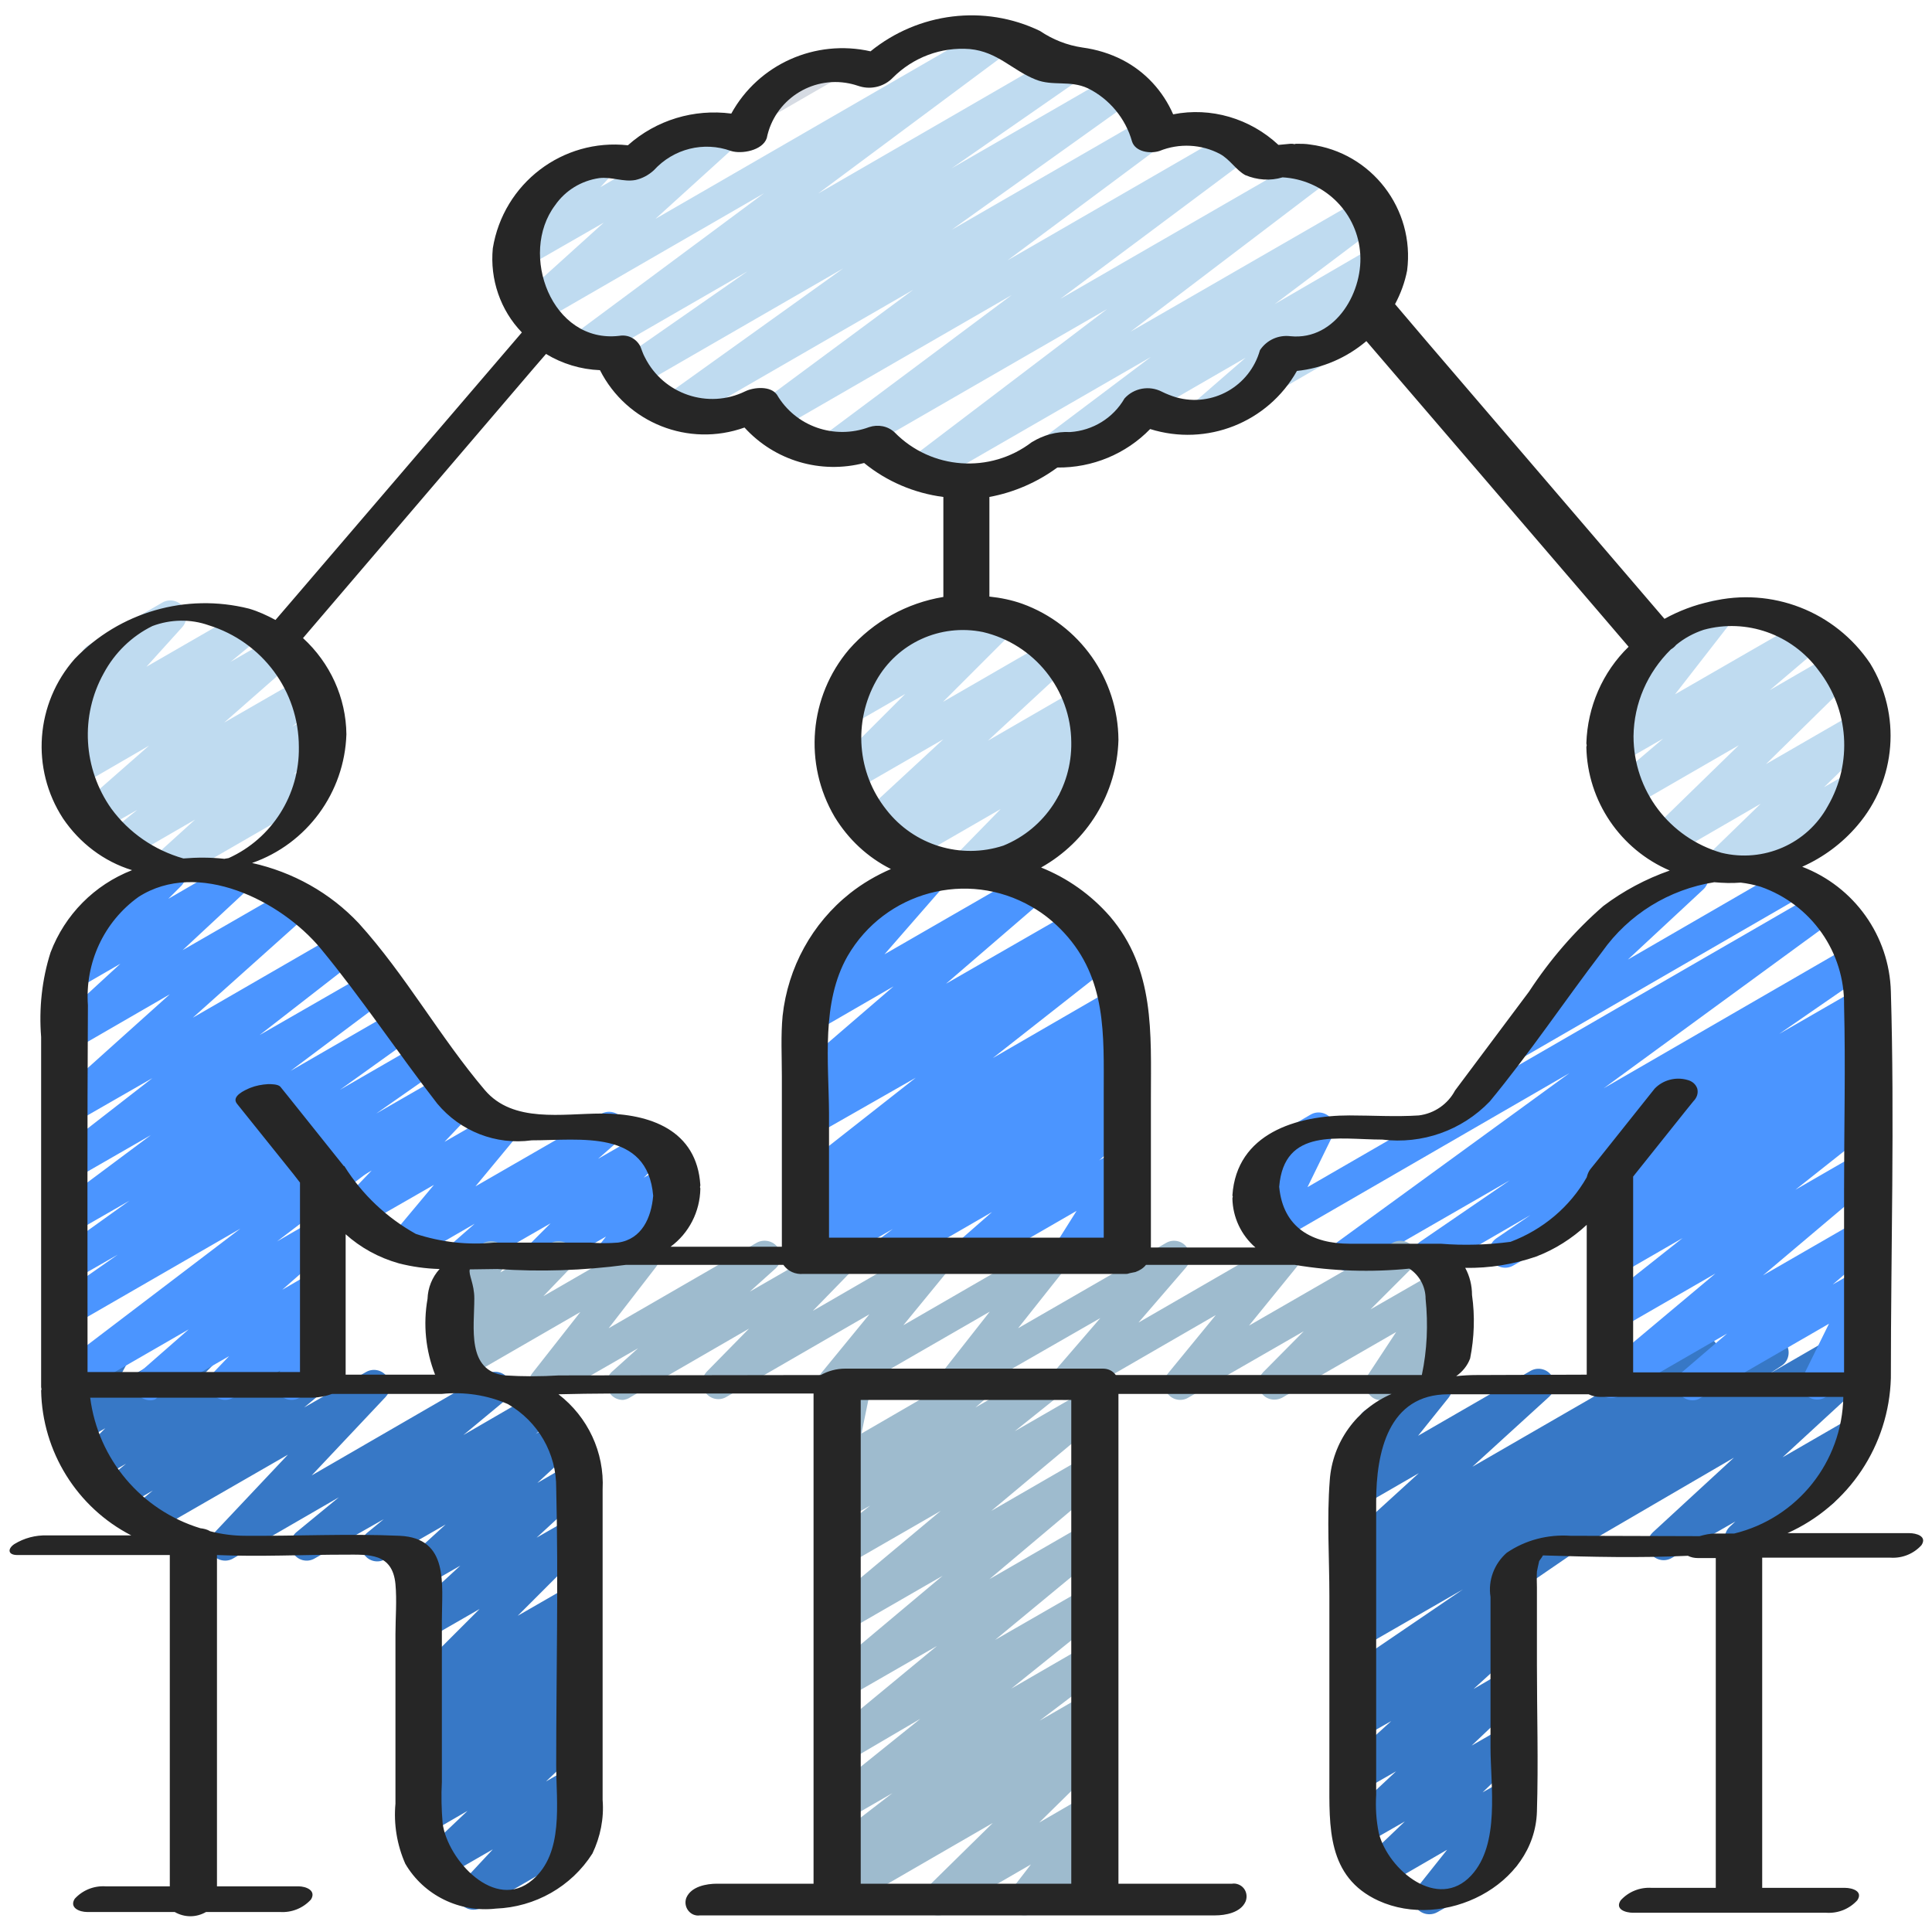
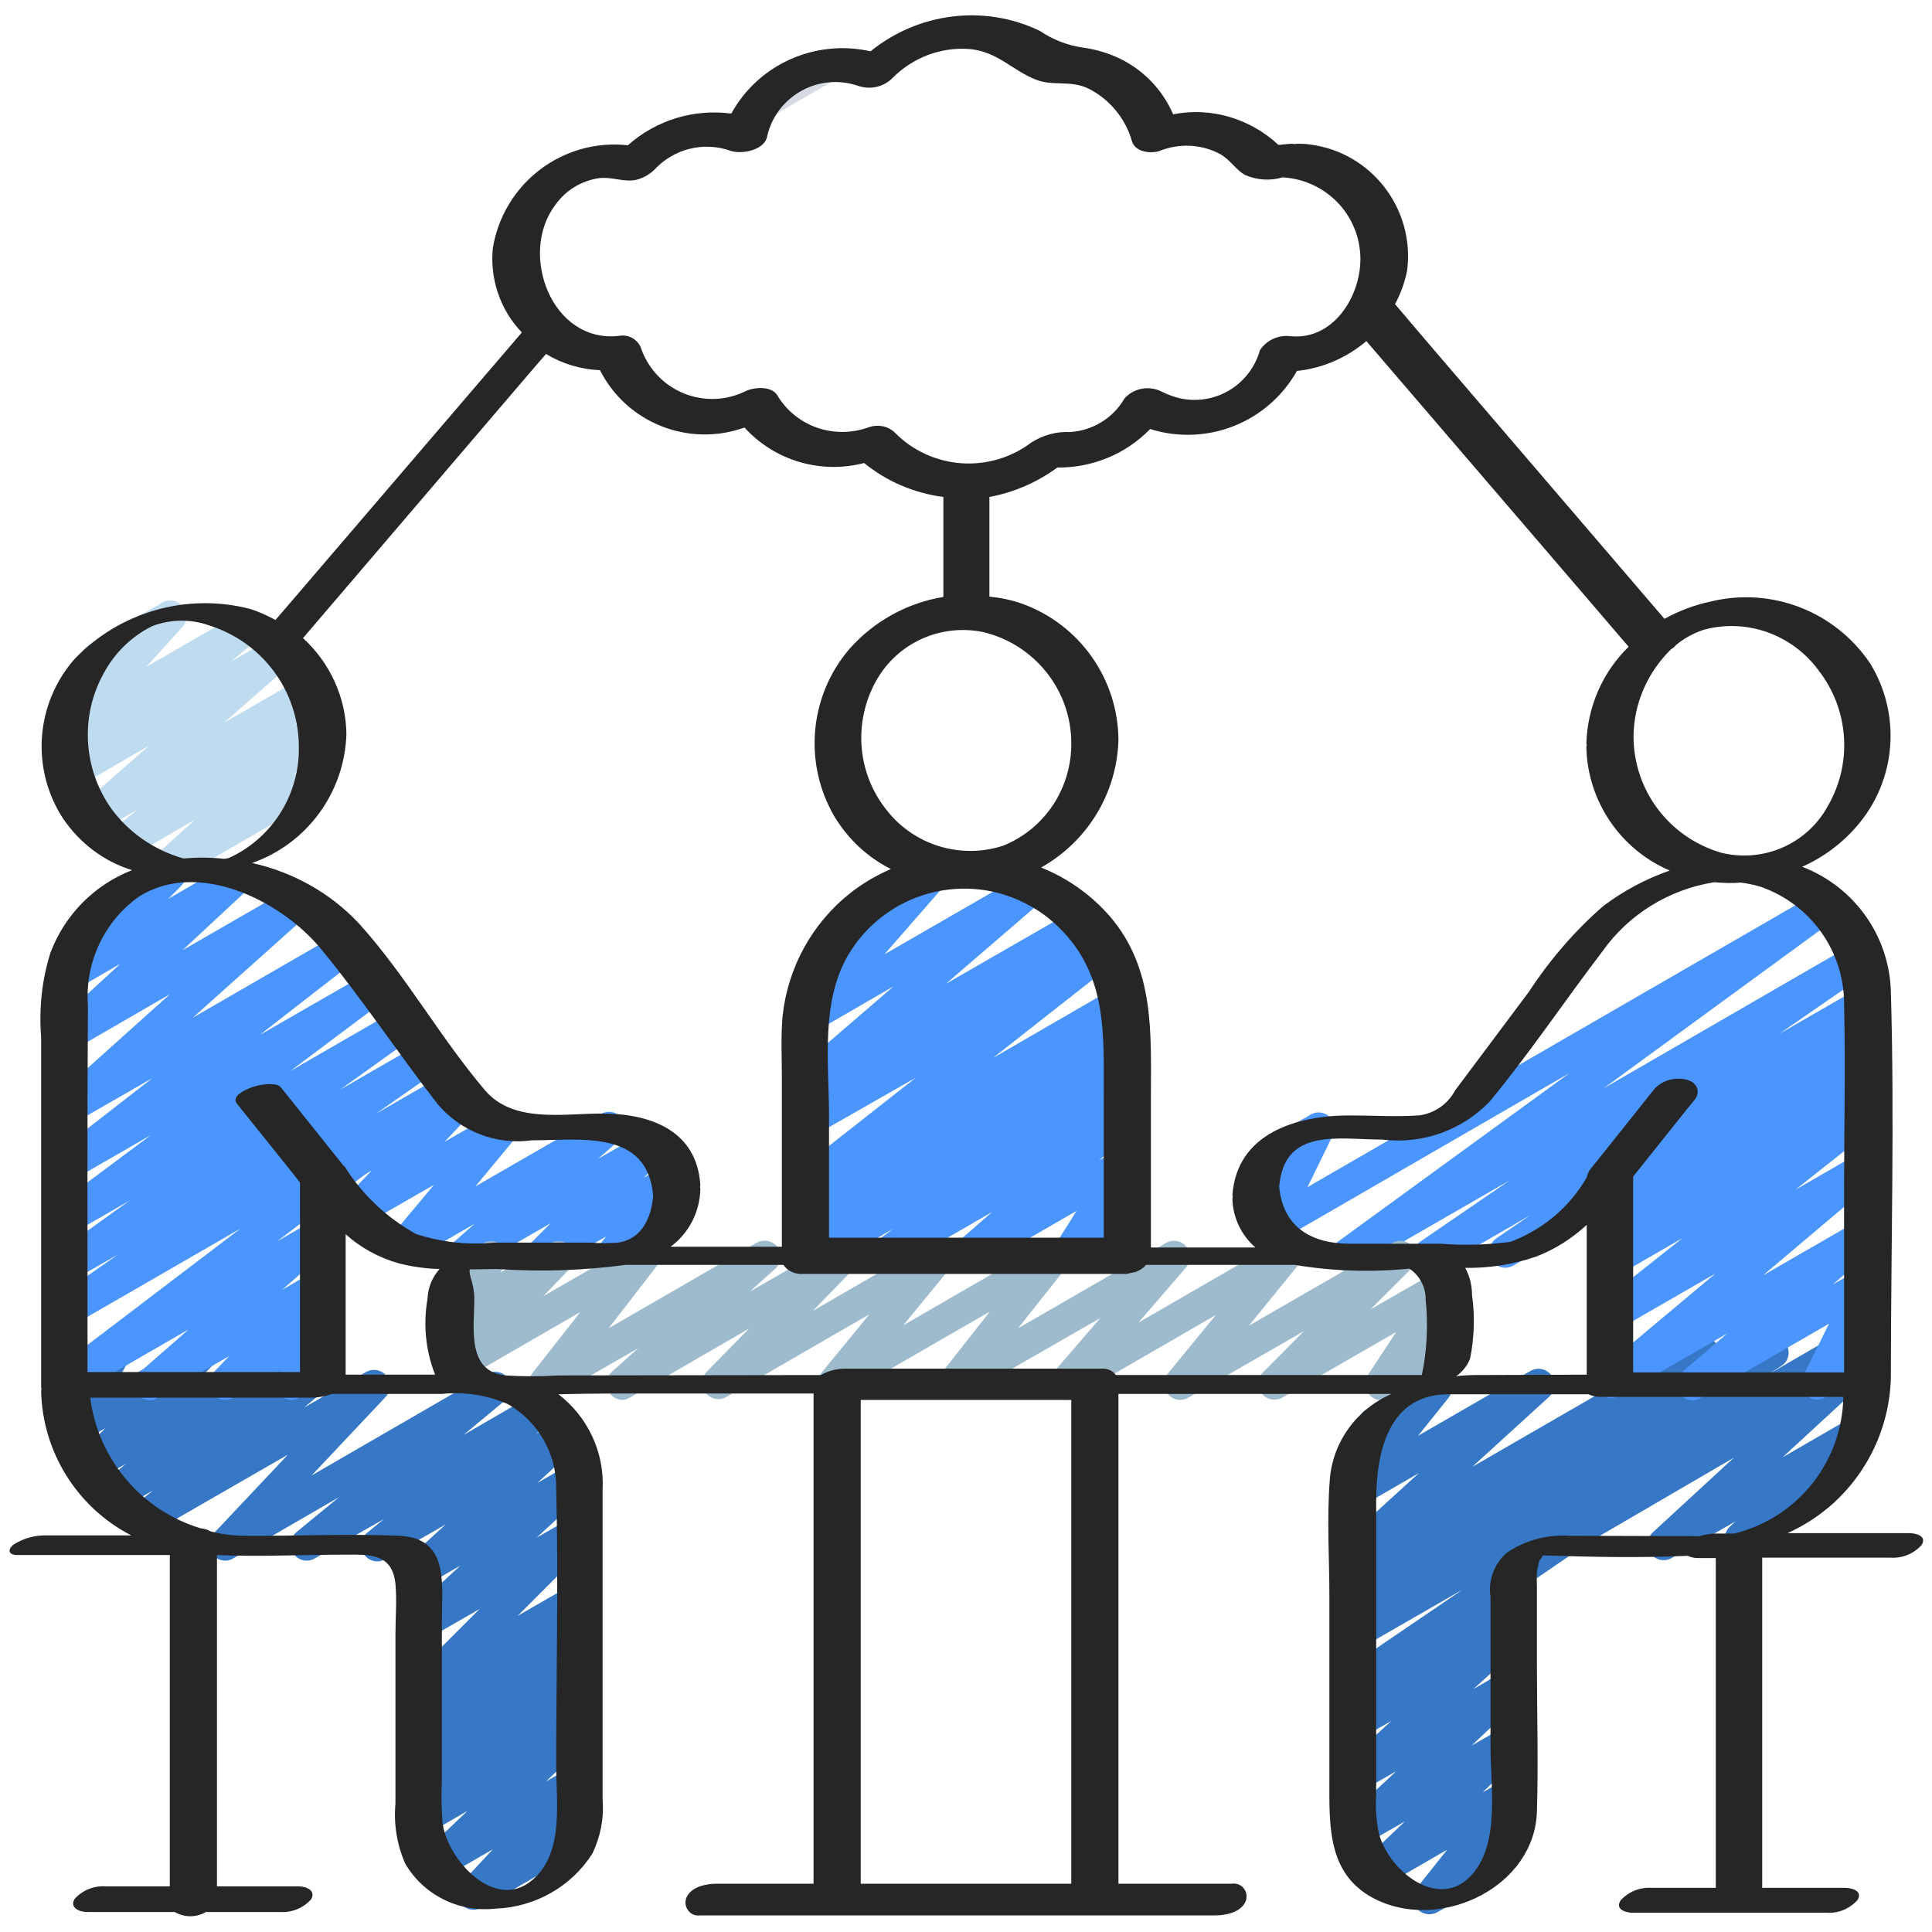
<svg xmlns="http://www.w3.org/2000/svg" version="1.1" id="Icons" x="0px" y="0px" viewBox="0 0 512 512" style="enable-background:new 0 0 512 512;" xml:space="preserve">
  <style type="text/css">
	.st0{fill:#BFDBF0;}
	.st1{fill:#3778C6;}
	.st2{fill:#4B95FF;}
	.st3{fill:#9EBBCE;}
	.st4{fill:#D6DBE3;}
	.st5{fill:#262626;}
</style>
  <path class="st0" d="M45,233.4c-2.4,0-4.3-1.9-4.3-4.3c0-1.2,0.5-2.4,1.4-3.2l9.6-8.7l-17.8,10.3c-2,1.2-4.7,0.5-5.8-1.6  c-1-1.8-0.6-4.1,1-5.4l7.3-5.9l-10,5.7c-2,1.2-4.6,0.5-5.8-1.5c-1-1.8-0.7-4.1,0.9-5.4l18-15.8l-18.6,10.8c-2.1,1.1-4.7,0.4-5.8-1.6  c-1-1.8-0.6-4,1-5.3l7.3-6l-3.4,2c-2,1.2-4.7,0.5-5.8-1.6c-0.9-1.6-0.7-3.6,0.5-4.9l10.8-12c-2.4,0-4.2-2-4.2-4.4  c0-1.5,0.8-2.8,2.1-3.6L43,159.7c2-1.2,4.7-0.5,5.8,1.6c0.9,1.6,0.7,3.6-0.5,4.9l-9.5,10.5l24.8-14.3c2-1.2,4.7-0.5,5.8,1.6  c1,1.8,0.6,4.1-1,5.4l-7.3,6l11.4-6.6c2-1.2,4.6-0.5,5.8,1.5c1,1.8,0.7,4-0.9,5.4l-18,15.8l20.5-11.8c2.1-1.2,4.7-0.4,5.8,1.6  c1,1.8,0.6,4.1-1,5.4l-7.3,5.9l4.9-2.8c2.1-1.1,4.7-0.4,5.8,1.7c0.9,1.7,0.6,3.8-0.8,5.1l-9.6,8.7l3.3-1.9c2.1-1.1,4.7-0.3,5.8,1.8  c1,2,0.4,4.4-1.5,5.6l-38.3,22.1C46.5,233.2,45.8,233.4,45,233.4z" />
  <path class="st1" d="M125.5,506.1c-2.4,0-4.3-1.9-4.3-4.3c0-1.1,0.4-2.1,1.2-2.9l8.2-8.8l-13.2,7.6c-2,1.2-4.6,0.6-5.9-1.4  c-1.1-1.8-0.8-4.1,0.8-5.4l11.6-11l-10.7,6.2c-1.9,1.1-4.4,0.6-5.6-1.2c-1.3-1.8-1-4.3,0.7-5.7l6-5l-1.1,0.6  c-1.9,1.1-4.3,0.6-5.6-1.2c-1.3-1.8-1-4.3,0.7-5.7l6.4-5.4l-1.5,0.9c-2.1,1.2-4.7,0.4-5.8-1.6c-1-1.8-0.6-4,0.9-5.3l5.5-4.7  l-0.6,0.4c-2.1,1.1-4.7,0.4-5.8-1.7c-0.9-1.7-0.6-3.7,0.7-5.1l19-19l-13.9,8c-2,1.2-4.7,0.5-5.8-1.6c-1-1.7-0.7-3.9,0.8-5.2  l13.8-12.7l-9.2,5.3c-2.1,1.1-4.7,0.4-5.8-1.6c-0.9-1.7-0.6-3.8,0.8-5.2l10.3-9.4l-16,9.2c-2,1.2-4.7,0.5-5.8-1.6  c-1-1.8-0.6-4.1,1-5.4l4.4-3.6L83.4,413c-2,1.2-4.7,0.5-5.8-1.6c-1-1.8-0.6-4.1,1-5.4l11.2-9.2l-28,16.2c-2,1.2-4.7,0.5-5.8-1.6  c-0.9-1.6-0.7-3.7,0.6-5l19.7-20.9l-36.3,20.9c-2,1.2-4.7,0.5-5.8-1.6c-1-1.8-0.6-4.1,1-5.4l5.3-4.4l-8.4,4.9  c-2,1.2-4.7,0.4-5.8-1.6c-1-1.8-0.6-4.1,1-5.4l6.1-5l-7.3,4.2c-2.1,1.1-4.7,0.4-5.8-1.7c-0.9-1.6-0.6-3.7,0.7-5l6.9-6.9l-6.3,3.6  c-2,1.2-4.7,0.5-5.8-1.6c-0.7-1.3-0.8-2.9,0-4.1l4.2-7.7c-2.4-0.1-4.1-2.2-4-4.5c0.1-1.4,0.9-2.7,2.1-3.4l10.1-5.8  c2-1.2,4.7-0.5,5.8,1.6c0.7,1.3,0.8,2.9,0,4.1l-3.5,6.5L51.4,355c2.1-1.1,4.7-0.4,5.8,1.7c0.9,1.6,0.6,3.7-0.7,5l-6.9,6.9l23.6-13.7  c2-1.2,4.7-0.4,5.8,1.6c1,1.8,0.6,4.1-1,5.4l-6.1,5l9.2-5.3c2-1.2,4.6-0.5,5.8,1.6c1,1.8,0.6,4.1-1,5.4l-5.3,4.4l16.4-9.4  c2.1-1.2,4.7-0.4,5.8,1.6c0.9,1.6,0.7,3.6-0.6,5L82.6,391l46.5-26.9c2.1-1.2,4.7-0.4,5.8,1.6c1,1.8,0.6,4-1,5.4l-11.1,9.2l18.8-10.9  c2-1.2,4.7-0.5,5.8,1.6c1,1.8,0.6,4.1-1,5.4l-4.4,3.6l5.7-3.3c2.1-1.1,4.7-0.4,5.8,1.6c0.9,1.7,0.6,3.8-0.8,5.2l-10.3,9.5l8.6-5  c2-1.2,4.7-0.5,5.8,1.6c1,1.7,0.7,3.9-0.8,5.2l-13.8,12.7l8.9-5.1c2.1-1.1,4.7-0.4,5.8,1.7c0.9,1.7,0.6,3.7-0.7,5.1l-19,19l13.9-8  c2.1-1.2,4.7-0.4,5.8,1.6c1,1.8,0.6,4-0.9,5.3l-5.5,4.7l0.7-0.4c2-1.2,4.6-0.5,5.8,1.6c1,1.8,0.6,4.1-0.9,5.4l-6.4,5.4l1.5-0.9  c2-1.2,4.7-0.5,5.8,1.6c1,1.8,0.6,4-0.9,5.4l-6,5l1.1-0.6c2-1.2,4.6-0.6,5.9,1.4c1.1,1.8,0.7,4-0.8,5.4l-11.6,11l6.6-3.8  c2-1.2,4.7-0.5,5.8,1.6c0.9,1.6,0.7,3.7-0.6,5l-8.2,8.8l2.2-1.2c2-1.3,4.6-0.7,5.9,1.3c1.3,2,0.7,4.6-1.3,5.9  c-0.1,0.1-0.2,0.1-0.3,0.2l-27,15.6C127,505.9,126.3,506.1,125.5,506.1L125.5,506.1z" />
  <path class="st2" d="M122.9,336.8c-2.4,0-4.3-1.9-4.3-4.3c0-1.2,0.5-2.4,1.5-3.2l5.7-5l-16.6,9.6c-2,1.2-4.7,0.5-5.8-1.6  c-0.9-1.5-0.7-3.5,0.4-4.9l11.2-13.4l-19,10.9c-2,1.2-4.6,0.5-5.8-1.6c-0.9-1.6-0.7-3.7,0.6-5.1l7.7-8l-10,5.8  c-2,1.3-4.6,0.7-5.9-1.3c-1.3-2-0.7-4.6,1.3-5.9c0.1-0.1,0.2-0.1,0.3-0.2l36.1-20.8c2-1.2,4.7-0.5,5.8,1.6c0.9,1.6,0.7,3.7-0.6,5.1  l-7.7,8.1l13.9-8c2-1.2,4.7-0.5,5.8,1.6c0.9,1.5,0.7,3.5-0.4,4.8L126,314.4l33.3-19.2c2.1-1.2,4.7-0.4,5.8,1.6  c1,1.7,0.6,3.9-0.9,5.3l-5.7,5l12.5-7.2c2-1.2,4.7-0.5,5.8,1.6c1,1.7,0.7,3.8-0.7,5.2l-5.5,5.4l5.4-3.1c2-1.2,4.6-0.5,5.8,1.6  c0.9,1.5,0.7,3.4-0.4,4.8l-4.1,5.1c2.3,0.7,3.5,3,2.9,5.3c-0.3,1-1,1.9-2,2.5l-14,8.1c-2,1.2-4.6,0.5-5.8-1.6  c-0.9-1.5-0.7-3.4,0.4-4.8l1.8-2.3l-15,8.6c-2,1.2-4.7,0.5-5.8-1.6c-1-1.7-0.7-3.8,0.7-5.1l5.4-5.4L125,336.2  C124.4,336.6,123.6,336.8,122.9,336.8L122.9,336.8z" />
  <path class="st2" d="M39.9,371.1c-2.4,0-4.3-1.9-4.3-4.3c0-1.2,0.5-2.4,1.5-3.2L50,352.3l-30.5,17.6c-2,1.2-4.7,0.5-5.8-1.6  c-1.1-1.9-0.6-4.2,1.1-5.5l48.9-37.2l-44.2,25.5c-2.1,1.1-4.7,0.4-5.8-1.7c-1-1.9-0.5-4.2,1.2-5.5l16.3-11.4l-11.7,6.7  c-2.1,1.2-4.7,0.4-5.8-1.6c-1.1-1.9-0.6-4.3,1.2-5.5l19.4-13.9l-14.8,8.5c-2,1.2-4.7,0.5-5.8-1.6c-1.1-1.9-0.6-4.3,1.1-5.5L40,300.8  l-20.5,11.8c-2.1,1.1-4.7,0.4-5.8-1.6c-1-1.8-0.6-4.1,1.1-5.4l25.6-19.9l-20.9,12c-2,1.2-4.7,0.5-5.8-1.6c-1-1.8-0.7-4,0.9-5.3  L45,263.5l-25.6,14.8c-2,1.2-4.7,0.5-5.8-1.6c-1-1.7-0.7-3.9,0.8-5.2l17.5-16.1l-11.4,6.6c-2.1,1.1-4.7,0.4-5.8-1.7  c-0.9-1.7-0.6-3.7,0.7-5.1l8.3-8.3c-2.2-0.9-3.1-3.5-2.2-5.6c0.4-0.8,1-1.5,1.8-2l19.7-11.4c2.1-1.1,4.7-0.4,5.8,1.7  c0.9,1.7,0.6,3.7-0.7,5.1l-3.5,3.5l16.2-9.4c2-1.2,4.7-0.5,5.8,1.6c1,1.7,0.7,3.9-0.8,5.2l-17.4,16.2l28.3-16.3  c2-1.2,4.7-0.5,5.8,1.6c1,1.8,0.7,4-0.9,5.3l-30.5,27.3l38.6-22.3c2.1-1.1,4.7-0.4,5.8,1.6c1,1.8,0.6,4.1-1.1,5.4l-25.6,19.9  l28.7-16.5c2.1-1.2,4.7-0.4,5.8,1.6c1,1.9,0.6,4.2-1.1,5.5l-25.2,18.9l27.9-16.1c2.1-1.1,4.7-0.4,5.8,1.7c1,1.9,0.5,4.2-1.2,5.5  l-19.4,13.9l21.3-12.3c2-1.2,4.7-0.4,5.8,1.6c1.1,1.9,0.5,4.3-1.2,5.6l-16.3,11.4l17.9-10.3c2-1.2,4.6-0.5,5.8,1.5  c1.1,1.9,0.6,4.2-1.1,5.5l-48.9,37.2l9.5-5.5c2-1.2,4.7-0.5,5.8,1.6c1,1.8,0.6,4-0.9,5.3l-13,11.4l8.1-4.7c2-1.2,4.6-0.5,5.8,1.5  c1,1.7,0.7,3.8-0.6,5.1l-4.4,4.5c2.2-0.7,4.7,0.5,5.4,2.7c0.4,1.1,0.3,2.3-0.3,3.3l-2.2,4.1c2.2,0.9,3.3,3.3,2.4,5.5  c-0.4,0.9-1,1.7-1.9,2.2l-7.7,4.4c-2,1.2-4.7,0.5-5.8-1.6c-0.7-1.3-0.8-2.8-0.1-4.1l0.8-1.5l-12.5,7.2c-2,1.2-4.7,0.5-5.8-1.6  c-0.9-1.6-0.7-3.7,0.6-5.1l4.1-4.3l-19.1,11C41.3,370.9,40.6,371.1,39.9,371.1L39.9,371.1z" />
-   <path class="st0" d="M456,233.6c-2.4,0-4.3-1.9-4.3-4.3c0-1.2,0.5-2.3,1.3-3.1l13.6-13.2l-24,13.9c-2,1.2-4.6,0.5-5.8-1.5  c-1-1.7-0.7-3.9,0.7-5.2l23.3-22.7l-28.4,16.4c-2,1.2-4.7,0.4-5.8-1.6c-1-1.8-0.6-4,0.9-5.3l13.3-11.3l-11.5,6.6  c-2,1.2-4.7,0.5-5.8-1.6c-0.8-1.5-0.7-3.3,0.3-4.7l14-18l-0.8,0.5c-2,1.3-4.6,0.7-5.9-1.3s-0.7-4.6,1.3-5.9c0.1-0.1,0.2-0.1,0.3-0.2  l19.7-11.4c2-1.2,4.7-0.5,5.8,1.6c0.9,1.5,0.7,3.4-0.3,4.7l-14,18l33.5-19.3c2.1-1.2,4.7-0.4,5.8,1.6c1,1.8,0.6,4-0.9,5.3  l-13.3,11.3l17.1-9.9c2-1.2,4.6-0.5,5.8,1.5c1,1.7,0.7,3.9-0.7,5.2L468,202.5l23.9-13.8c2-1.2,4.6-0.5,5.8,1.5  c1,1.7,0.7,3.9-0.7,5.2l-13.6,13.2l6.6-3.8c2.1-1.1,4.7-0.3,5.8,1.8c1,2,0.4,4.4-1.5,5.6l-36.1,20.9  C457.5,233.4,456.8,233.6,456,233.6L456,233.6z" />
  <path class="st1" d="M411.5,413.6c-2.4,0-4.3-1.9-4.3-4.3c0-1.5,0.8-2.9,2.1-3.7l79.6-46c2.1-1.2,4.7-0.4,5.8,1.6  c1,1.7,0.6,3.9-0.8,5.2l-21.5,19.8l18-10.4c2.1-1.1,4.7-0.4,5.8,1.7c0.9,1.7,0.6,3.8-0.8,5.1l-10,9.1c0.5,0.4,1,0.8,1.3,1.4  c1.2,2,0.5,4.6-1.6,5.8l-21.7,12.5c-2.1,1.1-4.7,0.4-5.8-1.7c-0.9-1.7-0.6-3.8,0.8-5.1l1.5-1.4l-16.9,9.7c-2.1,1.2-4.7,0.4-5.8-1.6  c-1-1.7-0.6-3.9,0.8-5.2l21.5-19.8L413.7,413C413,413.4,412.3,413.6,411.5,413.6z" />
  <path class="st1" d="M378.8,507.3c-2.4,0-4.3-1.9-4.3-4.3c0-1,0.3-1.9,0.9-2.6l8.1-10.2l-17.1,9.9c-2,1.2-4.6,0.6-5.9-1.4  c-1.1-1.7-0.8-4,0.7-5.4l11.1-10.6l-11,6.3c-2,1.2-4.7,0.5-5.8-1.6c-1-1.7-0.7-3.9,0.8-5.2l13.7-12.8l-9.4,5.4  c-2.1,1.1-4.7,0.4-5.8-1.6c-0.9-1.7-0.6-3.8,0.8-5.2l13.1-11.9l-8.1,4.6c-2.1,1.2-4.7,0.4-5.8-1.6c-1-1.8-0.6-4,0.9-5.3l4.3-3.6  c-2.2,0.9-4.7-0.2-5.5-2.4c-0.7-1.9-0.1-4,1.6-5.1l31.6-21.5l-27.1,15.6c-2,1.2-4.7,0.4-5.8-1.6c-1.1-1.9-0.5-4.4,1.3-5.6l3.9-2.6  c-2.2,0.9-4.7-0.2-5.5-2.4c-0.7-1.8-0.1-3.9,1.5-5.1l7.9-5.5l-3.3,1.9c-1.9,1.1-4.3,0.6-5.6-1.2c-1.3-1.8-1-4.2,0.6-5.7l20.4-18.6  l-15.4,8.9c-2,1.2-4.7,0.5-5.8-1.6c-0.9-1.5-0.7-3.4,0.4-4.8l9-11.3h0c-2.4,0-4.3-1.9-4.3-4.3c0-1.5,0.8-2.9,2.1-3.7l16.5-9.5  c2-1.2,4.6-0.5,5.8,1.5c0.9,1.5,0.7,3.4-0.4,4.8l-8.1,10.1l29.8-17.2c2.1-1.2,4.7-0.4,5.8,1.6c1,1.7,0.6,3.9-0.8,5.2l-20.4,18.6  l58.9-34c2-1.2,4.7-0.5,5.8,1.6c1.1,1.9,0.6,4.3-1.3,5.6l-8,5.5l22.1-12.7c2.1-1.1,4.7-0.4,5.8,1.7c1,1.9,0.5,4.3-1.3,5.5l-3.2,2.1  l15.4-8.9c2-1.2,4.6-0.5,5.8,1.5c1.2,2,0.6,4.5-1.3,5.7L404.7,420c0.8,1.7,0.3,3.8-1.2,5l-4.3,3.6c2.2-0.9,4.7,0.2,5.5,2.4  c0.6,1.6,0.2,3.5-1.1,4.7l-13.1,11.9l8.1-4.7c2-1.2,4.6-0.5,5.8,1.5c1,1.7,0.7,3.9-0.8,5.3L390,462.6l8.7-5c2-1.2,4.6-0.6,5.9,1.4  c1.1,1.7,0.8,4-0.7,5.4l-11,10.6l6-3.4c2-1.2,4.7-0.5,5.8,1.6c0.9,1.5,0.7,3.4-0.3,4.7l-8.1,10.3c2-1.3,4.6-0.7,5.9,1.3  c1.3,2,0.7,4.6-1.3,5.9c-0.1,0.1-0.2,0.1-0.3,0.2L381,506.7C380.3,507.1,379.6,507.3,378.8,507.3L378.8,507.3z" />
  <g>
    <path class="st2" d="M448.6,371.1c-2.4,0-4.3-1.9-4.3-4.3c0-1.2,0.5-2.4,1.5-3.2l11.9-10.2l-28.6,16.5c-2,1.2-4.7,0.5-5.8-1.6   c-1-1.8-0.6-4.1,1-5.4l30.3-25.4l-25.5,14.7c-2.1,1.2-4.7,0.4-5.8-1.6c-1-1.8-0.6-4.1,1-5.4l21.6-17.1l-16.8,9.7   c-2,1.2-4.7,0.5-5.8-1.6c-1.1-1.9-0.6-4.3,1.2-5.6l3.1-2.2c-2.3,0.3-4.5-1.3-4.8-3.6c-0.2-1.6,0.4-3.1,1.7-4.1l7.5-5.6l-2.9,1.7   c-2.1,1.1-4.7,0.3-5.8-1.8c-1-2-0.4-4.4,1.5-5.6l67.8-39.1c2-1.2,4.7-0.4,5.8,1.6c1.1,1.9,0.6,4.2-1.1,5.5l-7.6,5.6l2.9-1.7   c2.1-1.1,4.7-0.4,5.8,1.7c1,1.9,0.5,4.2-1.2,5.5l-3,2.2c1.6-0.2,3.2,0.5,4.1,1.8c1.3,1.9,0.9,4.4-0.9,5.7l-21.6,17.1l16.8-9.7   c2-1.2,4.6-0.5,5.8,1.5c1,1.8,0.6,4.1-1,5.4L467.2,338l25.5-14.7c2.1-1.2,4.7-0.4,5.8,1.6c1,1.8,0.6,4-0.9,5.3l-11.9,10.2l7-4   c2-1.2,4.6-0.5,5.8,1.5c0.7,1.2,0.8,2.7,0.1,4l-6.9,14l1-0.6c2-1.2,4.7-0.4,5.8,1.6c1.2,2,0.5,4.6-1.6,5.8l-13.2,7.6   c-2,1.2-4.6,0.5-5.8-1.5c-0.7-1.2-0.8-2.7-0.1-4l6.9-14l-34.1,19.7C450,370.9,449.3,371.1,448.6,371.1L448.6,371.1z" />
    <path class="st2" d="M357,336.8c-2.4,0-4.2-2-4.2-4.3c0-1.3,0.6-2.6,1.7-3.4l61.4-44.7l-77.3,44.7c-2,1.2-4.6,0.5-5.8-1.5   c-0.7-1.2-0.8-2.8-0.1-4l6.7-13.7l-1.6,0.9c-2,1.3-4.6,0.7-5.9-1.3c-1.3-2-0.7-4.6,1.3-5.9c0.1-0.1,0.2-0.1,0.3-0.2l13.8-8   c2-1.2,4.6-0.5,5.8,1.5c0.7,1.2,0.8,2.8,0.1,4l-6.7,13.7l135.2-78.1c2-1.2,4.7-0.4,5.8,1.6c1.1,1.9,0.6,4.3-1.2,5.5L425,288.4   l65.9-38.1c2-1.2,4.6-0.5,5.8,1.5c1.2,1.9,0.6,4.5-1.3,5.7L471.5,274l21-12.1c2.1-1.1,4.7-0.4,5.8,1.7c1,1.9,0.5,4.2-1.2,5.5   l-72.9,50.3c0.1,1.6-0.8,3.1-2.1,3.8l-21.1,12.2c-2.1,1.2-4.7,0.4-5.8-1.6c-1.1-1.9-0.5-4.3,1.3-5.6l9.1-6.2l-24.7,14.3   c-2.1,1.1-4.7,0.4-5.8-1.7c-1-1.9-0.5-4.3,1.2-5.5l23.8-16.3l-40.8,23.5C358.5,336.6,357.7,336.8,357,336.8L357,336.8z" />
-     <path class="st2" d="M400.6,281.2c-2.4,0-4.3-1.9-4.3-4.3c0-1.2,0.5-2.3,1.4-3.1l25.7-23.8c-0.8-0.4-1.5-1-2-1.8   c-1.2-2-0.5-4.6,1.6-5.8l23.4-13.5c2-1.2,4.6-0.5,5.8,1.5c1,1.7,0.7,3.9-0.8,5.3l-20,18.6l41.3-23.9c2.1-1.1,4.7-0.3,5.8,1.8   c1,2,0.4,4.4-1.5,5.6l-74.2,42.9C402.1,281.1,401.4,281.3,400.6,281.2L400.6,281.2z" />
  </g>
  <path class="st3" d="M165.1,371c-2.4,0-4.3-1.9-4.3-4.3c0-1.2,0.5-2.4,1.4-3.2l6.9-6.2l-22.6,13c-2,1.2-4.7,0.5-5.8-1.6  c-0.9-1.5-0.7-3.4,0.3-4.7l12.8-16.3l-31,17.9c-2,1.2-4.6,0.5-5.8-1.5c-1-1.6-0.7-3.7,0.6-5.1l7.1-7.4l-2.8,1.6  c-2,1.2-4.6,0.5-5.8-1.6c-0.8-1.4-0.8-3.1,0.1-4.4l2.9-4.5c-2.2-0.8-3.3-3.3-2.5-5.5c0.3-0.9,1-1.7,1.8-2.2l9.6-5.5  c2-1.2,4.6-0.5,5.8,1.6c0.8,1.4,0.8,3.1-0.1,4.4l-1.1,1.7l13.3-7.7c2-1.2,4.7-0.5,5.8,1.6c0.9,1.6,0.7,3.7-0.6,5l-7.1,7.4l24.4-14.1  c2-1.2,4.7-0.5,5.8,1.6c0.9,1.5,0.7,3.4-0.3,4.7L161.3,352l39.3-22.7c2.1-1.1,4.7-0.3,5.8,1.7c0.9,1.7,0.6,3.8-0.8,5.1l-6.9,6.2  l22.6-13c2-1.2,4.7-0.5,5.8,1.6c0.9,1.6,0.7,3.7-0.6,5.1l-11.1,11.4l31.3-18.1c2-1.2,4.7-0.5,5.8,1.6c0.9,1.5,0.7,3.5-0.4,4.8  l-12.7,15.5l37.9-21.9c2-1.2,4.7-0.5,5.8,1.6c0.9,1.5,0.7,3.4-0.3,4.7L269.8,352l39.2-22.6c2-1.2,4.7-0.5,5.8,1.6  c0.9,1.6,0.7,3.5-0.5,4.9l-12.6,14.6l36.5-21.1c2-1.2,4.7-0.5,5.8,1.6c0.9,1.5,0.7,3.5-0.4,4.8L331,351.3l38-21.9  c2-1.2,4.7-0.5,5.8,1.6c1,1.7,0.7,3.8-0.7,5.1L363.2,347l18.1-10.4c1.7-1,3.9-0.7,5.2,0.8c1.4,1.4,1.5,3.6,0.5,5.3l-7.5,11.4  l2.1-1.2c2.1-1.1,4.7-0.3,5.8,1.8c1,2,0.4,4.4-1.5,5.6l-17.7,10.2c-1.7,1-3.9,0.7-5.2-0.8c-1.4-1.4-1.6-3.6-0.5-5.3L370,353  l-30.2,17.4c-2.1,1.1-4.7,0.4-5.8-1.7c-0.9-1.6-0.6-3.6,0.7-5l10.8-10.9l-30.6,17.6c-2,1.2-4.7,0.5-5.8-1.6  c-0.9-1.5-0.7-3.5,0.4-4.8l12.7-15.5l-37.9,21.9c-2.1,1.2-4.7,0.4-5.8-1.6c-0.9-1.6-0.7-3.5,0.5-4.9l12.6-14.6L255,370.3  c-2,1.2-4.6,0.5-5.8-1.6c-0.9-1.5-0.7-3.4,0.3-4.8l12.8-16.3l-39.2,22.6c-2,1.2-4.7,0.5-5.8-1.6c-0.9-1.5-0.7-3.5,0.4-4.8l12.7-15.5  l-37.9,21.9c-2,1.2-4.7,0.5-5.8-1.6c-1-1.7-0.7-3.7,0.6-5.1l11.2-11.4l-31.3,18.1C166.5,370.7,165.8,370.9,165.1,371L165.1,371z" />
-   <path class="st0" d="M255.9,234.4c-2.4,0-4.3-1.9-4.3-4.3c0-1.1,0.4-2.2,1.2-3l12.4-12.7l-24.6,14.2c-2,1.2-4.7,0.4-5.8-1.6  c-1-1.8-0.6-4.1,1.1-5.5l1.3-1l-3.7,2.1c-2,1.2-4.6,0.5-5.8-1.5c-1-1.7-0.7-4,0.8-5.3l21.5-19.9l-24.1,13.9  c-2.1,1.1-4.7,0.4-5.8-1.7c-0.9-1.7-0.6-3.7,0.7-5.1l19.1-19.1l-14.4,8.3c-2,1.2-4.6,0.5-5.8-1.6c-1-1.7-0.7-3.9,0.8-5.2l7.5-7.2  c-2-1.2-2.6-3.9-1.4-5.9c0.4-0.6,0.9-1.1,1.5-1.4l19.7-11.4c2-1.2,4.6-0.5,5.8,1.6c1,1.7,0.7,3.9-0.8,5.2l-0.6,0.6l11.7-6.8  c2.1-1.1,4.7-0.4,5.8,1.7c0.9,1.7,0.6,3.7-0.7,5.1l-19.1,19.1l28.4-16.4c2-1.2,4.6-0.5,5.8,1.5c1,1.7,0.7,4-0.8,5.3l-21.5,19.9  l24.2-14c2-1.2,4.6-0.5,5.8,1.6c1.1,1.8,0.6,4.2-1.1,5.5l-2.2,1.7c2.3-0.6,4.6,0.8,5.2,3.1c0.4,1.4,0,3-1.1,4l-12.4,12.7l2.3-1.3  c2-1.3,4.6-0.7,5.9,1.3c1.3,2,0.7,4.6-1.3,5.9c-0.1,0.1-0.2,0.1-0.3,0.2L258,233.8C257.4,234.2,256.7,234.4,255.9,234.4L255.9,234.4  z" />
-   <path class="st3" d="M248.6,507.6c-2.4,0-4.3-1.9-4.3-4.3c0-1.1,0.5-2.2,1.3-3l17.5-17.2l-38.9,22.5c-2,1.2-4.7,0.4-5.8-1.6  c-1.1-1.9-0.6-4.3,1.2-5.5l3.6-2.6c-2.3,0.6-4.6-0.8-5.2-3.1c-0.4-1.7,0.2-3.4,1.5-4.5l17-13.1l-12.3,7.1c-2,1.2-4.6,0.5-5.8-1.6  c-1.1-1.8-0.6-4.1,1-5.5l24.5-19.7L224.3,467c-2,1.2-4.7,0.5-5.8-1.6c-1-1.8-0.6-4.1,1-5.4l28.8-23.8L224.3,450  c-2.1,1.2-4.7,0.4-5.8-1.6c-1-1.8-0.6-4,0.9-5.3l30.4-25.5l-25.5,14.7c-2.1,1.2-4.7,0.4-5.8-1.6c-1-1.8-0.6-4,0.9-5.3l29.9-25  l-25,14.4c-2,1.2-4.6,0.5-5.8-1.5c-1.1-1.8-0.6-4.2,1-5.5l11.1-8.8l-6.3,3.6c-2,1.2-4.6,0.5-5.8-1.5c-1-1.8-0.7-4,0.9-5.4l3.7-3.2  c-2.3,0.5-4.6-0.9-5.1-3.2c-0.1-0.6-0.1-1.2,0-1.8l2.8-13.7c-2.2-0.8-3.4-3.2-2.6-5.4c0.3-1,1-1.8,1.9-2.3l4.3-2.5  c2-1.2,4.6-0.5,5.8,1.6c0.5,0.9,0.7,2,0.5,3l-2.4,11.7l28.3-16.4c2-1.2,4.6-0.5,5.8,1.5c1.1,1.8,0.7,4.1-0.9,5.4l-3,2.6l16.6-9.6  c2-1.2,4.6-0.5,5.8,1.6c1.1,1.8,0.6,4.1-1,5.5l-11,8.8l18.9-10.9c2-1.2,4.7-0.5,5.8,1.6c1,1.8,0.6,4.1-1,5.4l-29.9,25l25.1-14.5  c2-1.2,4.7-0.5,5.8,1.6c1,1.8,0.6,4.1-1,5.4l-30.4,25.6l25.5-14.7c2-1.2,4.7-0.5,5.8,1.6c1,1.8,0.6,4.1-1,5.4l-28.8,23.8l24-13.8  c2-1.2,4.7-0.5,5.8,1.6c1,1.8,0.6,4.1-1,5.4l-24.5,19.7l19.7-11.4c2-1.2,4.7-0.5,5.8,1.6c1.1,1.8,0.6,4.2-1.1,5.5L275.5,456  l12.3-7.1c2-1.2,4.7-0.4,5.8,1.6c1.1,1.9,0.6,4.3-1.2,5.5l-3.6,2.6c1.7-0.4,3.4,0.2,4.5,1.6c1.3,1.7,1.1,4.1-0.4,5.6l-17.5,17.2  l12.4-7.2c2-1.2,4.6-0.5,5.8,1.6c0.9,1.5,0.7,3.4-0.3,4.8l-5.2,6.6c2.2-1,4.7,0,5.6,2.2c0.9,2,0.2,4.3-1.7,5.4L273.6,507  c-2,1.2-4.7,0.5-5.8-1.6c-0.9-1.5-0.7-3.4,0.3-4.7l5.1-6.6l-22.5,13C250.1,507.4,249.4,507.6,248.6,507.6L248.6,507.6z" />
  <path class="st2" d="M215.7,337.1c-2.4,0-4.3-1.9-4.3-4.3c0-1.4,0.7-2.7,1.8-3.5l3.7-2.6l-1.2,0.7c-2,1.2-4.7,0.5-5.8-1.6  c-1.1-1.9-0.6-4.3,1.3-5.6l3.2-2.2c-2.3,0.4-4.5-1.1-5-3.4c-0.3-1.6,0.3-3.2,1.6-4.1l31.7-24.9L215.7,301c-2,1.2-4.6,0.5-5.8-1.6  c-1.1-1.9-0.6-4.3,1.2-5.6l4.3-3c-2.1,1-4.7,0-5.6-2.1c-0.8-1.7-0.3-3.8,1.1-5l25.9-22.3l-20.4,11.8c-2,1.2-4.7,0.5-5.8-1.6  c-0.9-1.6-0.7-3.6,0.5-4.9l15.8-18.1c-2.2,0.9-4.7-0.2-5.6-2.4c-0.8-2,0-4.2,1.8-5.3l21.7-12.5c2-1.2,4.7-0.4,5.8,1.6  c0.9,1.6,0.7,3.5-0.5,4.9l-15.7,18l37.3-21.5c2-1.2,4.7-0.5,5.8,1.6c1,1.8,0.6,4-0.9,5.4l-25.9,22.3l34.1-19.6  c2-1.2,4.6-0.5,5.8,1.6c1.1,1.9,0.6,4.3-1.2,5.6l-4.1,2.9l4.8-2.8c2-1.2,4.7-0.5,5.8,1.6c1.1,1.8,0.6,4.2-1.1,5.5l-31.7,24.9  l31.8-18.4c2.1-1.1,4.7-0.4,5.8,1.7c1,1.9,0.5,4.3-1.2,5.5l-2.3,1.6c2.3-0.6,4.6,0.7,5.2,3c0.5,1.7-0.2,3.6-1.7,4.6l-4.1,2.9  c2.2-0.9,4.7,0.1,5.6,2.3c0.7,1.8,0.2,3.9-1.4,5l-5.3,3.9l0.6-0.4c2-1.2,4.6-0.5,5.8,1.6c1,1.8,0.7,4-0.9,5.3l-9.7,8.5l4.7-2.7  c2-1.2,4.6-0.5,5.8,1.6c0.8,1.4,0.8,3.1-0.1,4.4l-6.1,9.7l0.4-0.2c2-1.3,4.6-0.7,5.9,1.3c1.3,2,0.7,4.6-1.3,5.9  c-0.1,0.1-0.2,0.1-0.3,0.2l-15.4,8.9c-2,1.2-4.7,0.5-5.8-1.6c-0.8-1.4-0.8-3.1,0.1-4.4l6.1-9.7l-27.2,15.7c-2,1.2-4.6,0.5-5.8-1.5  c-1-1.8-0.7-4,0.9-5.4l9.7-8.5l-26.8,15.5c-2,1.2-4.6,0.5-5.8-1.5c-1.1-1.9-0.6-4.3,1.1-5.6l5.2-3.9l-19.2,11.1  C217.2,336.9,216.4,337.1,215.7,337.1L215.7,337.1z" />
  <path class="st4" d="M202,31.7c-2.4,0-4.3-1.9-4.3-4.3c0-1.5,0.8-2.9,2.1-3.7l16.1-9.3c2.1-1.1,4.7-0.3,5.8,1.8c1,2,0.4,4.4-1.5,5.6  l-16.1,9.3C203.4,31.5,202.7,31.7,202,31.7z" />
-   <path class="st0" d="M243.6,129.4c-2.4,0-4.3-1.9-4.3-4.3c0-1.3,0.6-2.6,1.7-3.4l52.4-39.8l-70.7,40.8c-2.1,1.2-4.7,0.4-5.8-1.6  c-1-1.9-0.6-4.2,1.1-5.5l50.1-37.4l-62.7,36.2c-2,1.2-4.7,0.5-5.8-1.6c-1.1-1.9-0.6-4.3,1.2-5.5L242,76.8l-61.5,35.5  c-2.1,1.2-4.7,0.4-5.8-1.6c-1.1-1.9-0.6-4.3,1.2-5.5l47.6-34.1l-54.4,31.4c-2.1,1.1-4.7,0.4-5.8-1.6c-1.1-1.9-0.5-4.3,1.2-5.6  l33.6-23.4l-41.4,23.9c-2,1.2-4.7,0.4-5.8-1.6c-1.1-1.9-0.6-4.2,1.1-5.5l50.5-37.5l-59.2,34.2c-2.1,1.1-4.7,0.4-5.8-1.7  c-0.9-1.7-0.6-3.8,0.8-5.1L160,59l-20.9,12c-2,1.2-4.7,0.4-5.8-1.6c-0.9-1.6-0.7-3.6,0.6-5l6.8-7.4c-0.8-0.4-1.5-1-2-1.8  c-1.2-2-0.5-4.7,1.6-5.8l16.5-9.5c2-1.2,4.7-0.4,5.8,1.6c0.9,1.6,0.7,3.6-0.6,5l-2.9,3.1l31.2-18c2.1-1.1,4.7-0.4,5.8,1.7  c0.9,1.7,0.6,3.8-0.8,5.1L173.7,58l88.8-51.3c2-1.2,4.7-0.4,5.8,1.6c1.1,1.9,0.6,4.2-1.1,5.5l-50.4,37.5L281.3,14  c2.1-1.1,4.7-0.4,5.8,1.6c1.1,1.9,0.5,4.3-1.2,5.6l-33.7,23.4l43-24.8c2.1-1.2,4.7-0.4,5.8,1.6c1.1,1.9,0.6,4.3-1.2,5.5l-47.6,34  l51.3-29.6c2-1.2,4.7-0.5,5.8,1.6c1.1,1.9,0.6,4.3-1.2,5.5L267,69l59.4-34.3c2-1.3,4.6-0.8,5.9,1.2c1.3,2,0.8,4.6-1.2,5.9l0,0  L281,79.2l66.4-38.3c2.1-1.2,4.7-0.4,5.8,1.6c1,1.8,0.6,4.2-1.1,5.5l-52.5,39.9L361,52.5c2.1-1.2,4.7-0.4,5.8,1.6  c1,1.8,0.6,4.2-1.1,5.5l-27.9,21l26.5-15.4c2-1.2,4.7-0.5,5.8,1.6c1,1.8,0.6,4-0.9,5.3l-16.5,14.4c2.4,0.1,4.1,2.2,4,4.5  c-0.1,1.4-0.9,2.7-2.1,3.4l-33.3,19.2c-2,1.2-4.7,0.5-5.8-1.6c-1-1.8-0.6-4,0.9-5.3l13.7-11.9l-48.3,27.9c-2.1,1.2-4.7,0.4-5.8-1.6  c-1-1.8-0.6-4.2,1.1-5.5l27.9-21l-59.3,34.2C245,129.2,244.3,129.4,243.6,129.4L243.6,129.4z" />
  <path class="st5" d="M467,412.8h34c3.1,0.2,6.1-1,8.2-3.3c1.6-2.4-1.4-3.2-3.2-3.2h-32.3c16.3-7.3,26.9-23.3,27.4-41.1  c0-34.1,1-68.3,0-102.4c-0.4-14.8-9.7-27.8-23.5-33.1c5.6-2.5,10.6-6.2,14.6-10.9c10.4-12.1,11.7-29.5,3.4-43  c-9.3-13.8-26.1-20.3-42.2-16.4c-4.3,0.9-8.5,2.5-12.3,4.6l-62.9-73.4c-2.8-3.3-5.7-6.7-8.5-10c1.5-2.8,2.6-5.8,3.2-8.9  c2.1-16.3-9.4-31.3-25.7-33.4c-1.2-0.2-2.4-0.2-3.6-0.2c-0.2,0-0.3,0-0.5,0.1c-0.4-0.1-0.7-0.1-1.1-0.1c-1.1,0.1-2.2,0.2-3.2,0.3  c-7.5-7-17.9-10.1-27.9-8.1c-2.7-6.2-7.4-11.3-13.4-14.4c-3.3-1.7-6.9-2.8-10.6-3.3c-4.1-0.6-7.9-2.1-11.3-4.4  c-14.7-7.1-32.2-4.9-44.9,5.4c-14.6-3.3-29.7,3.4-36.9,16.5c-9.9-1.3-19.9,1.7-27.4,8.4c-17.3-1.9-33,10.1-35.8,27.3  c-0.8,8.2,2,16.4,7.7,22.3L76.7,160l-3.7,4.3c-2.2-1.2-4.6-2.3-7-3c-16.7-4.2-34.3,0.9-46.2,13.3c-10.4,11.8-11.7,29.1-3.1,42.3  c4.4,6.5,10.8,11.4,18.3,13.7c-10,3.9-17.8,11.8-21.6,21.8c-2.3,7.2-3.1,14.9-2.5,22.4v92.8c0,0.2,0.1,0.4,0.1,0.6  c0,0.1-0.1,0.2-0.1,0.3c0.3,16.2,9.5,31,23.9,38.4H12.5c-3.1-0.1-6.1,0.7-8.7,2.3c-1.8,1.2-1.8,2.9,0.8,2.9h40.4v87.8H28  c-3.1-0.2-6.1,1-8.2,3.3c-1.5,2.4,1.3,3.5,3.3,3.5h23.2c2.6,1.5,5.7,1.5,8.3,0h19.6c3.1,0.2,6.1-1,8.2-3.3c1.5-2.4-1.3-3.5-3.3-3.5  H57.5v-87.8c11.3,0.5,22.8-0.1,34-0.1c6.2,0,12.5-0.5,13.3,7.8c0.4,4.4,0,9,0,13.3v44.9c-0.5,5.4,0.4,10.9,2.6,15.9  c4.9,8.4,14.4,13,24,11.9c10.4-0.4,20-5.8,25.6-14.6c2.1-4.4,3.1-9.3,2.7-14.2v-82.3c0.5-9.8-3.9-19.2-11.7-25.2  c4.6-0.1,9.2-0.2,13.7-0.2h53.9v129.9H190c-2.7,0-6.8,0.7-8.1,3.7c-0.7,1.8,0.2,3.8,1.9,4.5c0.5,0.2,1.1,0.3,1.7,0.2H322  c2.7,0,6.8-0.7,8.1-3.7c0.7-1.8-0.1-3.8-1.9-4.5c-0.5-0.2-1.1-0.3-1.7-0.2h-30.1V369.4h72.4c-9.3,4-15.7,12.8-16.4,22.9  c-0.8,10.2-0.1,20.6-0.1,30.7v48.5c0,12.5-0.7,25.9,13,32.2c17.3,7.9,41.4-3.9,42-23.6c0.4-13,0-26.1,0-39v-20.5c0-1.3-0.1-2.7,0-4  c0-0.1,0-0.1,0-0.1c0.1-0.6,0.3-1.5,0.6-2.8l0.7-1c0.1-0.2,0.2-0.3,0.3-0.5c12.7,0.4,25.7,0.7,38.4,0.1c0.8,0.4,1.7,0.6,2.6,0.6h4.8  v87.4h-17c-3.1-0.2-6.1,1-8.2,3.3c-1.6,2.4,1.3,3.3,3.3,3.3h51.2c3.1,0.2,6.1-1,8.2-3.3c1.6-2.4-1.3-3.3-3.3-3.3H467V412.8z   M466.6,235c13.4,4.7,22.3,17.3,22.1,31.5c0.4,16.1,0,32.3,0,48.5v48.7h-55.9v-51.9l13.9-17.4l2.1-2.6c0.9-0.9,1.3-2.1,1-3.3  c-0.4-1.2-1.4-2-2.6-2.3c-3.1-0.9-6.5,0-8.7,2.3l-14.9,18.7l-2.1,2.6c-0.5,0.6-0.8,1.4-1,2.2c-4.5,7.9-11.7,13.9-20.2,17.1  c-6.1,0.8-12.4,1-18.5,0.5h-24.1c-9.9,0-17.7-4.2-18.7-15.1c1.3-15.8,15.7-12.5,27.3-12.5c10.6,1.3,21.1-2.4,28.5-10.1  c10.5-12.7,19.8-26.6,29.8-39.7c7-9.9,17.7-16.5,29.7-18.4c2.3,0.2,4.6,0.3,7,0.1C463.1,234.1,464.9,234.5,466.6,235L466.6,235z   M391.3,364.4c-1.8,0-3.6,0.1-5.4,0.3c1.7-1.2,3-2.8,3.7-4.7c1.1-5.5,1.3-11.2,0.5-16.8c0-2.5-0.6-5-1.8-7.2  c6.4,0.1,12.7-0.9,18.8-3c5-1.9,9.5-4.8,13.4-8.4v39.7L391.3,364.4z M481.9,177.6c8.1,10.4,9.1,24.6,2.5,36  c-5.5,10.1-17.1,15.1-28.2,12.4c-13.8-4-23.3-16.5-23.3-30.9c0.1-8.7,3.7-16.9,9.9-23c0.5-0.3,1-0.7,1.4-1.2c2.2-1.8,4.6-3.1,7.3-4  C462.8,163.8,474.9,168.1,481.9,177.6L481.9,177.6z M423.3,161.7l8.3,9.7c-6.9,6.7-10.9,15.9-11.2,25.6c0,0.2,0.1,0.3,0.1,0.5  s-0.1,0.3-0.1,0.5c0.3,14.3,9,27.1,22.1,32.7c-6.3,2.2-12.3,5.4-17.6,9.4c-7.6,6.6-14.2,14.3-19.7,22.7l-19.6,26.2  c-1.9,3.6-5.5,6.1-9.6,6.6c-6.1,0.4-12.3,0-18.4,0c-13.9,0-29.9,4.7-31,21.2c0,0.1,0.1,0.2,0.1,0.3s-0.1,0.3-0.1,0.5  c0.1,5,2.3,9.7,6.1,13H305v-39.7c0-17.1,1.1-34.1-10.9-48.1c-5-5.7-11.2-10.1-18.2-12.9c12.3-6.9,20.1-19.7,20.5-33.8  c-0.1-16.2-10.3-30.6-25.5-36.1c-2.8-1-5.8-1.6-8.7-1.9v-26.4c6.5-1.2,12.7-3.9,18-7.8c9.3,0.1,18.2-3.6,24.6-10.2  c15,4.7,31.2-1.7,38.9-15.4c6.8-0.7,13.2-3.5,18.4-7.9L423.3,161.7z M224.6,253.4c9.9-17.1,31.7-23,48.8-13.1  c3.2,1.8,6.1,4.2,8.6,6.9c11.3,12.2,10.5,27.1,10.5,42.4V328h-72.8v-33C219.6,281.3,217.6,265.7,224.6,253.4L224.6,253.4z   M260.5,167.5c13.6,3.2,23.3,15.3,23.4,29.2c0.2,12-6.9,22.9-18,27.4c-11.3,3.7-23.7-0.1-31-9.5c-7.8-9.8-8.8-23.3-2.7-34.2  C237.8,170.4,249.2,165.2,260.5,167.5L260.5,167.5z M147.1,54.4c2.7-3.9,6.9-6.5,11.7-7.2c3.3-0.4,6.4,1.1,9.6,0.5  c1.8-0.4,3.5-1.3,4.9-2.6c5.2-5.7,13.2-7.7,20.4-5.1c2.8,0.9,8.4-0.1,9.5-3.4c2-10,11.8-16.5,21.8-14.5c1,0.2,2,0.5,2.9,0.8  c3.1,0.9,6.5,0,8.7-2.3c5.4-5.4,12.8-8.2,20.4-7.6c7.4,0.7,11.2,5.6,17.5,8.1c4.5,1.8,9.1,0.1,13.8,2.3c5.7,2.8,10,8,11.7,14.1  c0.9,2.8,4.9,3.3,7.3,2.5c5.2-2.1,11.1-1.8,16,0.8c2.6,1.4,4.3,4.3,6.7,5.6c3.1,1.3,6.6,1.6,9.9,0.6c10.7,0.6,19.4,8.8,20.5,19.4  c1.2,10.5-6.3,23.9-18.4,22.7c-3.2-0.4-6.3,1-8.1,3.7c-2.7,9.6-12.6,15.2-22.2,12.5c-1.3-0.4-2.6-0.9-3.8-1.5  c-3.3-1.7-7.4-1-9.9,1.8c-3,5.2-8.4,8.5-14.4,8.9c-3.6-0.2-7.1,0.8-10.2,2.7c-11,8.4-26.6,7.3-36.3-2.6c-1.8-1.7-4.4-2.2-6.8-1.4  c-9.2,3.4-19.5-0.2-24.4-8.6c-1.7-2.4-6.1-2-8.4-0.9c-9.8,4.8-21.7,0.8-26.6-9c-0.5-0.9-0.8-1.9-1.2-2.9c-1.1-2.1-3.3-3.2-5.6-2.8  C146.2,91.1,137.4,67.3,147.1,54.4L147.1,54.4z M141.5,97.5l3.2-3.7c4.3,2.6,9.2,4.1,14.3,4.3c7.1,14,23.5,20.5,38.3,15.2  c8,8.8,20.2,12.4,31.7,9.4c6,4.9,13.3,8,21,9v26.5c-9.7,1.6-18.5,6.5-25,13.9c-10.6,12.5-12.1,30.3-3.8,44.4  c3.6,5.9,8.7,10.7,14.9,13.8c-3.9,1.7-7.5,3.8-10.8,6.4c-10.1,8-16.5,19.7-17.9,32.5c-0.5,5.3-0.2,10.7-0.2,16v45.2h-29.5  c4.9-3.6,7.8-9.3,7.9-15.4c0-0.2-0.1-0.3-0.1-0.4s0.1-0.3,0.1-0.5c-0.9-14.7-13.5-19-26.1-19c-10.5,0-23.5,2.6-31-6.2  c-11.9-14-21-30.5-33.4-44.2c-7.6-8.1-17.5-13.6-28.3-16c14.6-5.1,24.5-18.7,25-34.1c-0.1-9.7-4.3-18.9-11.5-25.5L141.5,97.5z   M91.5,327c4.1,3.7,8.9,6.3,14.2,7.8c3.5,0.9,7.1,1.4,10.8,1.5c-2,2.2-3.1,5-3.2,7.9c-1.2,6.8-0.5,13.7,2,20.1c-7.9,0-15.8,0-23.7,0  V327z M29.5,214.3c-7.5-10.6-8.3-24.6-2-35.9c2.9-5.4,7.4-9.8,12.9-12.5c4.8-1.8,10.1-1.9,14.9-0.2c14.2,4.4,23.9,17.4,23.9,32.3  c0.2,12.6-7.1,24.2-18.6,29.4c-0.4,0.1-0.8,0.1-1.1,0.2c-3.6-0.4-7.2-0.4-10.9-0.1C40.9,225.3,34.2,220.7,29.5,214.3L29.5,214.3z   M23.3,266.4c-0.8-11.2,4.2-22.1,13.4-28.7c15.7-10.1,37.8,1,48.3,13.7c10.9,13.2,20.4,27.6,30.9,41.1c6.1,7.3,15.5,11,25,9.7  c12.9,0,30.7-3,32.2,14.7c-0.5,5.8-3,11.5-9.3,12.4c-2.5,0.2-4.9,0.2-7.4,0h-25.4c-7,0.7-14.1-0.1-20.8-2.3  c-7.7-4.3-14.2-10.4-18.9-17.9c0-0.1-0.2-0.1-0.2-0.1l-14.7-18.4l-2.1-2.6c-0.6-0.7-2.5-0.7-3.2-0.7c-1.7,0.1-3.3,0.4-4.8,1  c-1.4,0.6-5.1,2.2-3.5,4.2l15,18.7l1.7,2.2v50.2H23.2C23.2,331,23.1,298.7,23.3,266.4L23.3,266.4z M141.1,498.2  c-9.9,8.5-22.5-5.3-23.8-15c-0.3-3.7-0.4-7.3-0.2-11v-42.8c0-9.5,2-21.8-11.2-22.4c-13.6-0.6-27.2,0.1-40.8,0  c-3.2,0-6.3-0.4-9.4-1.2c-0.8-0.5-1.7-0.7-2.6-0.8c-15.7-4.8-27.1-18.3-29.2-34.6h59.1c1.7-0.1,3.4-0.4,5-1h29.1  c6-0.6,12,0.3,17.5,2.7c8,4.6,12.9,13.1,12.8,22.3c0.6,24.4,0,49,0,73.4C147.4,477.8,149.5,491.1,141.1,498.2L141.1,498.2z   M148.1,364.5c-4.8,0.3-9.5,0.3-14.3,0c-10.2-1.2-8.1-12.6-8.1-20.4c0-3.9-1.6-6.3-1.2-7.7c2.5,0,4.9-0.1,7.3-0.1  c11.4,0.8,22.8,0.4,34.1-1.1h41.7c1.2,1.7,3.2,2.6,5.3,2.4h85.3h0.3c0.3,0,0.6-0.1,0.9-0.2c0.5-0.1,1-0.2,1.5-0.3  c1.1-0.4,2.1-1,2.8-1.9h39.4c10.1,1.7,20.3,2,30.4,1c2.7,1.8,4.3,4.8,4.3,8c0.7,6.8,0.4,13.6-1,20.2h-81.1c-0.8-1.1-2-1.7-3.4-1.7  h-68.3c-2.3,0-4.5,0.6-6.5,1.7L148.1,364.5z M228.1,499.3V371h55.8v128.2H228.1z M416.2,407c-6-0.4-11.9,1.1-16.9,4.5  c-3.3,2.9-5,7.3-4.3,11.7v39.8c0,10.3,2.6,25.7-5.1,34c-8.8,9.5-22-1.4-24.5-11.2c-0.7-3.4-0.9-6.8-0.7-10.2v-77.7  c0-13,3.2-28.4,19.1-28.4H421c1,0.5,2.1,0.7,3.1,0.7h64.4c-0.3,17.2-12.1,32.1-28.9,36.2h-5c-1.4,0-2.8,0.3-4.2,0.7  C439.1,407.1,427.6,407,416.2,407L416.2,407z" />
</svg>